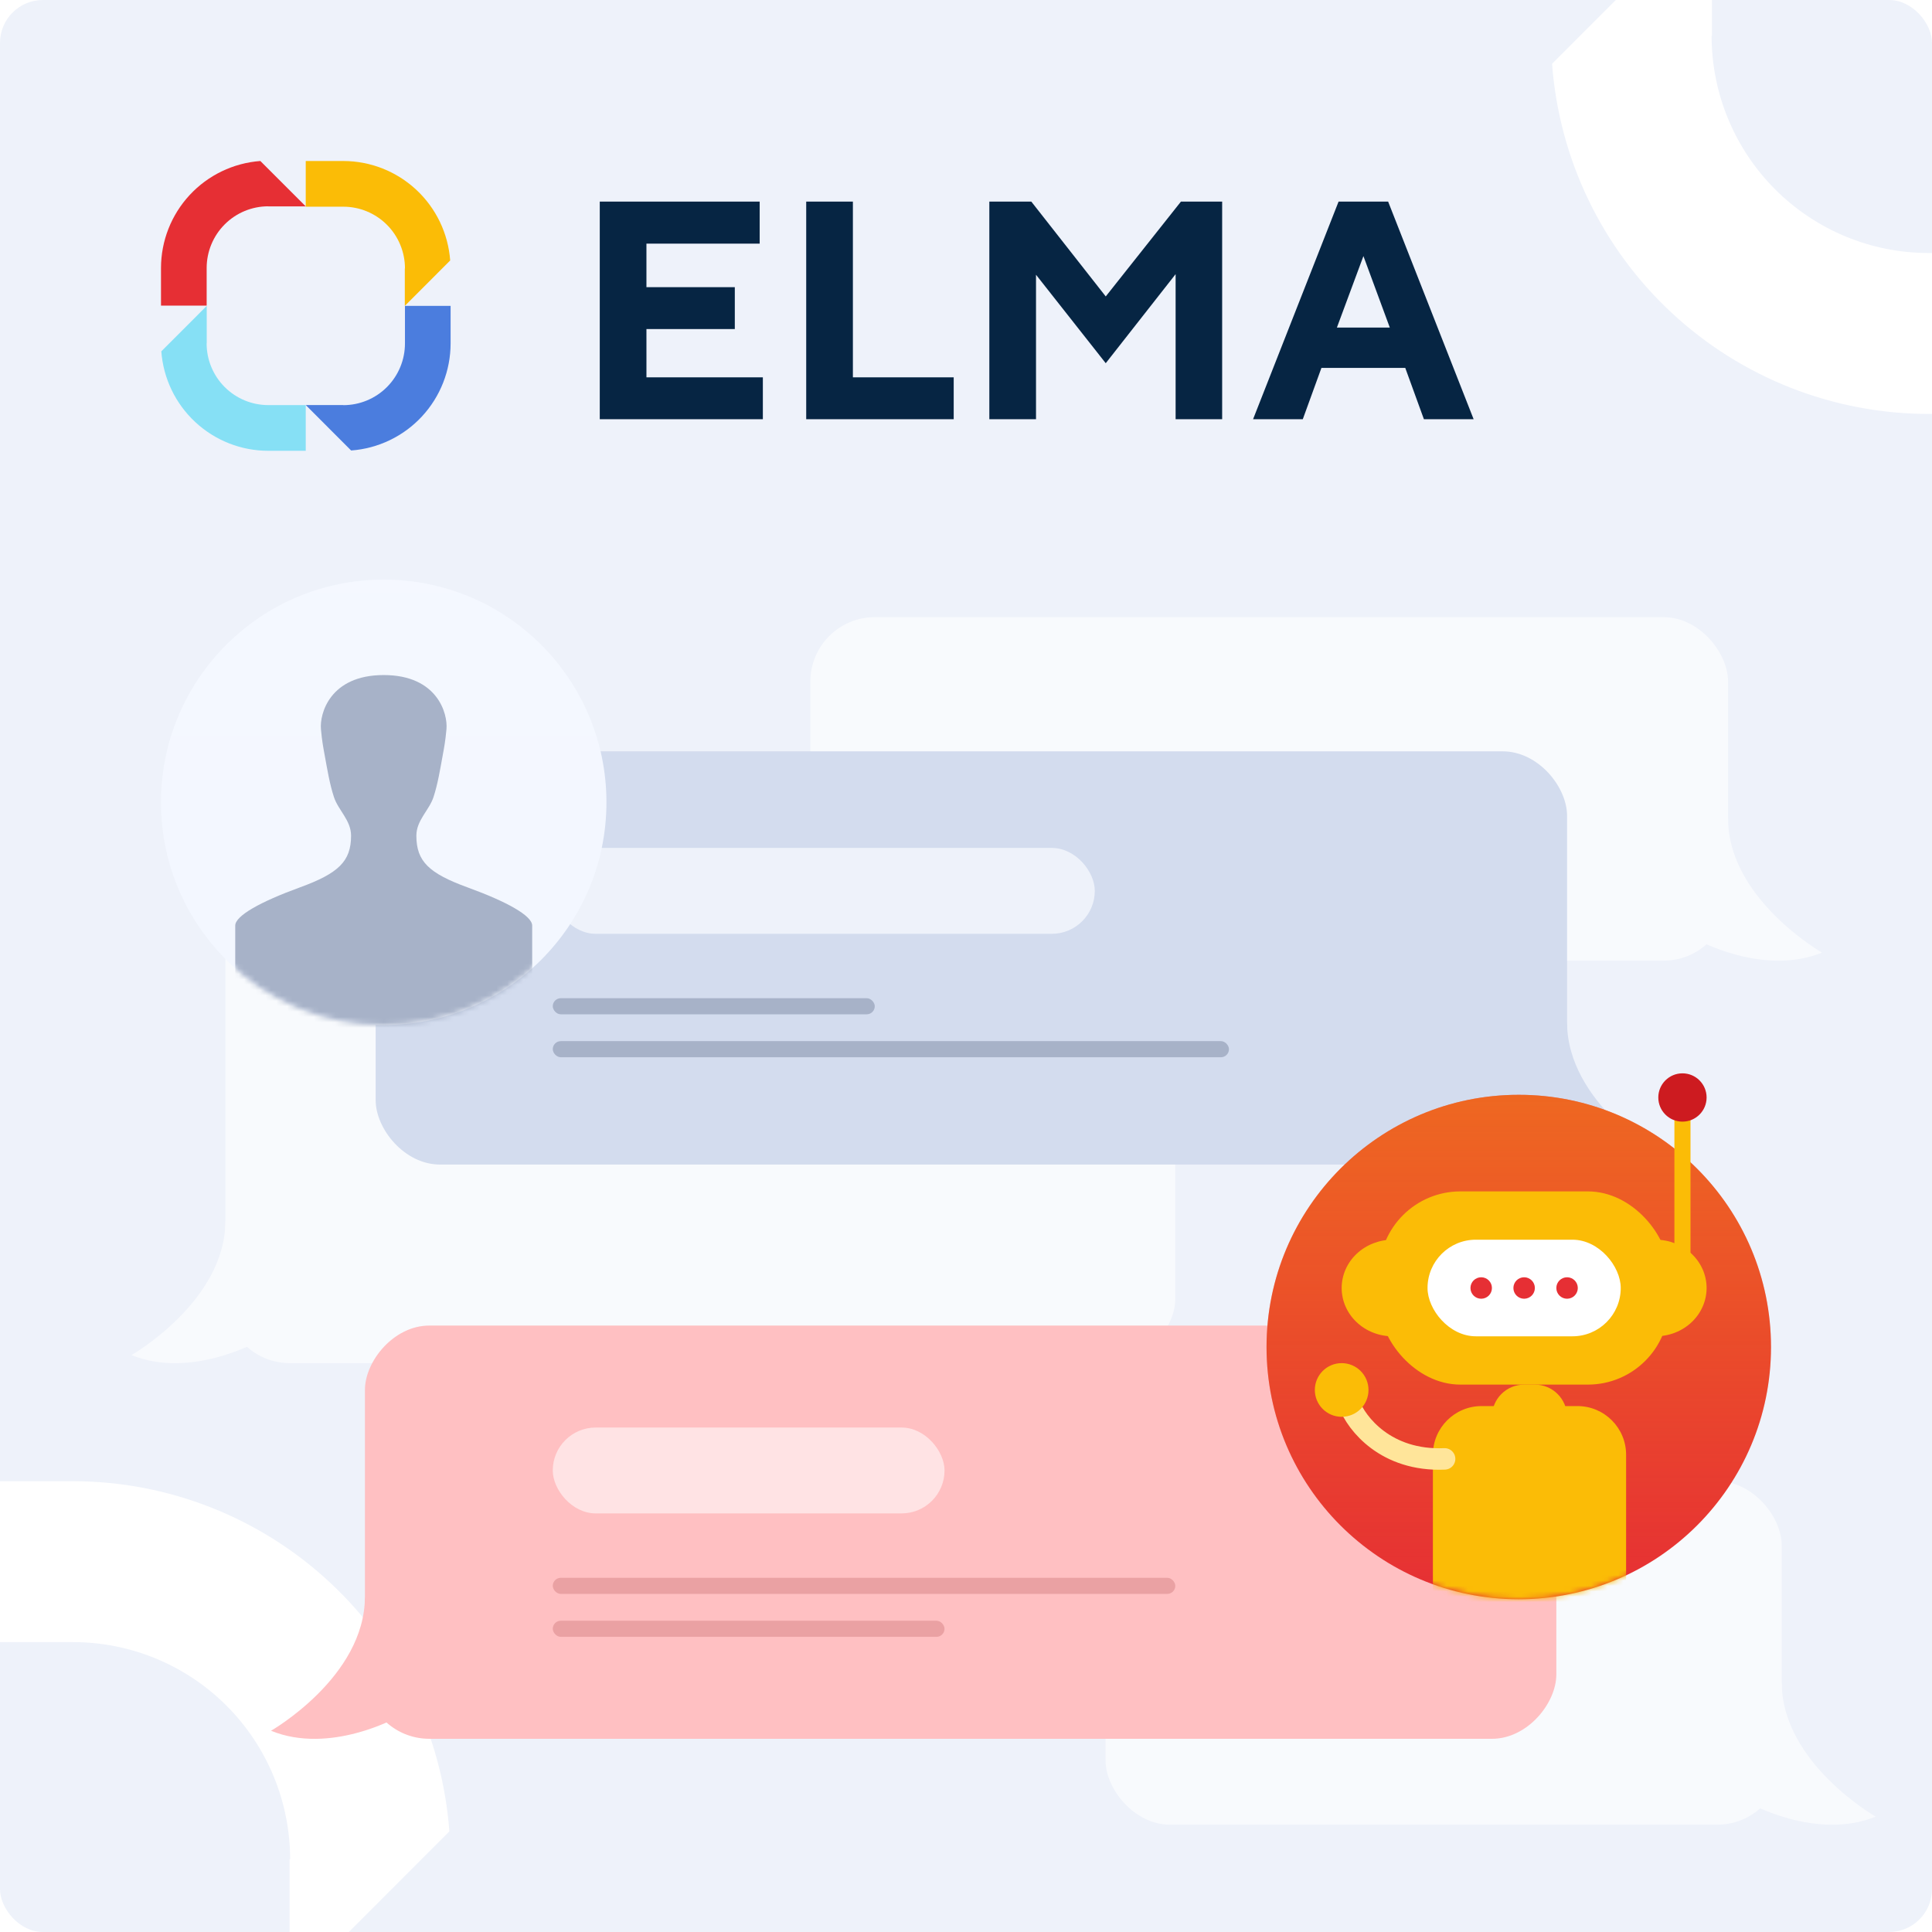
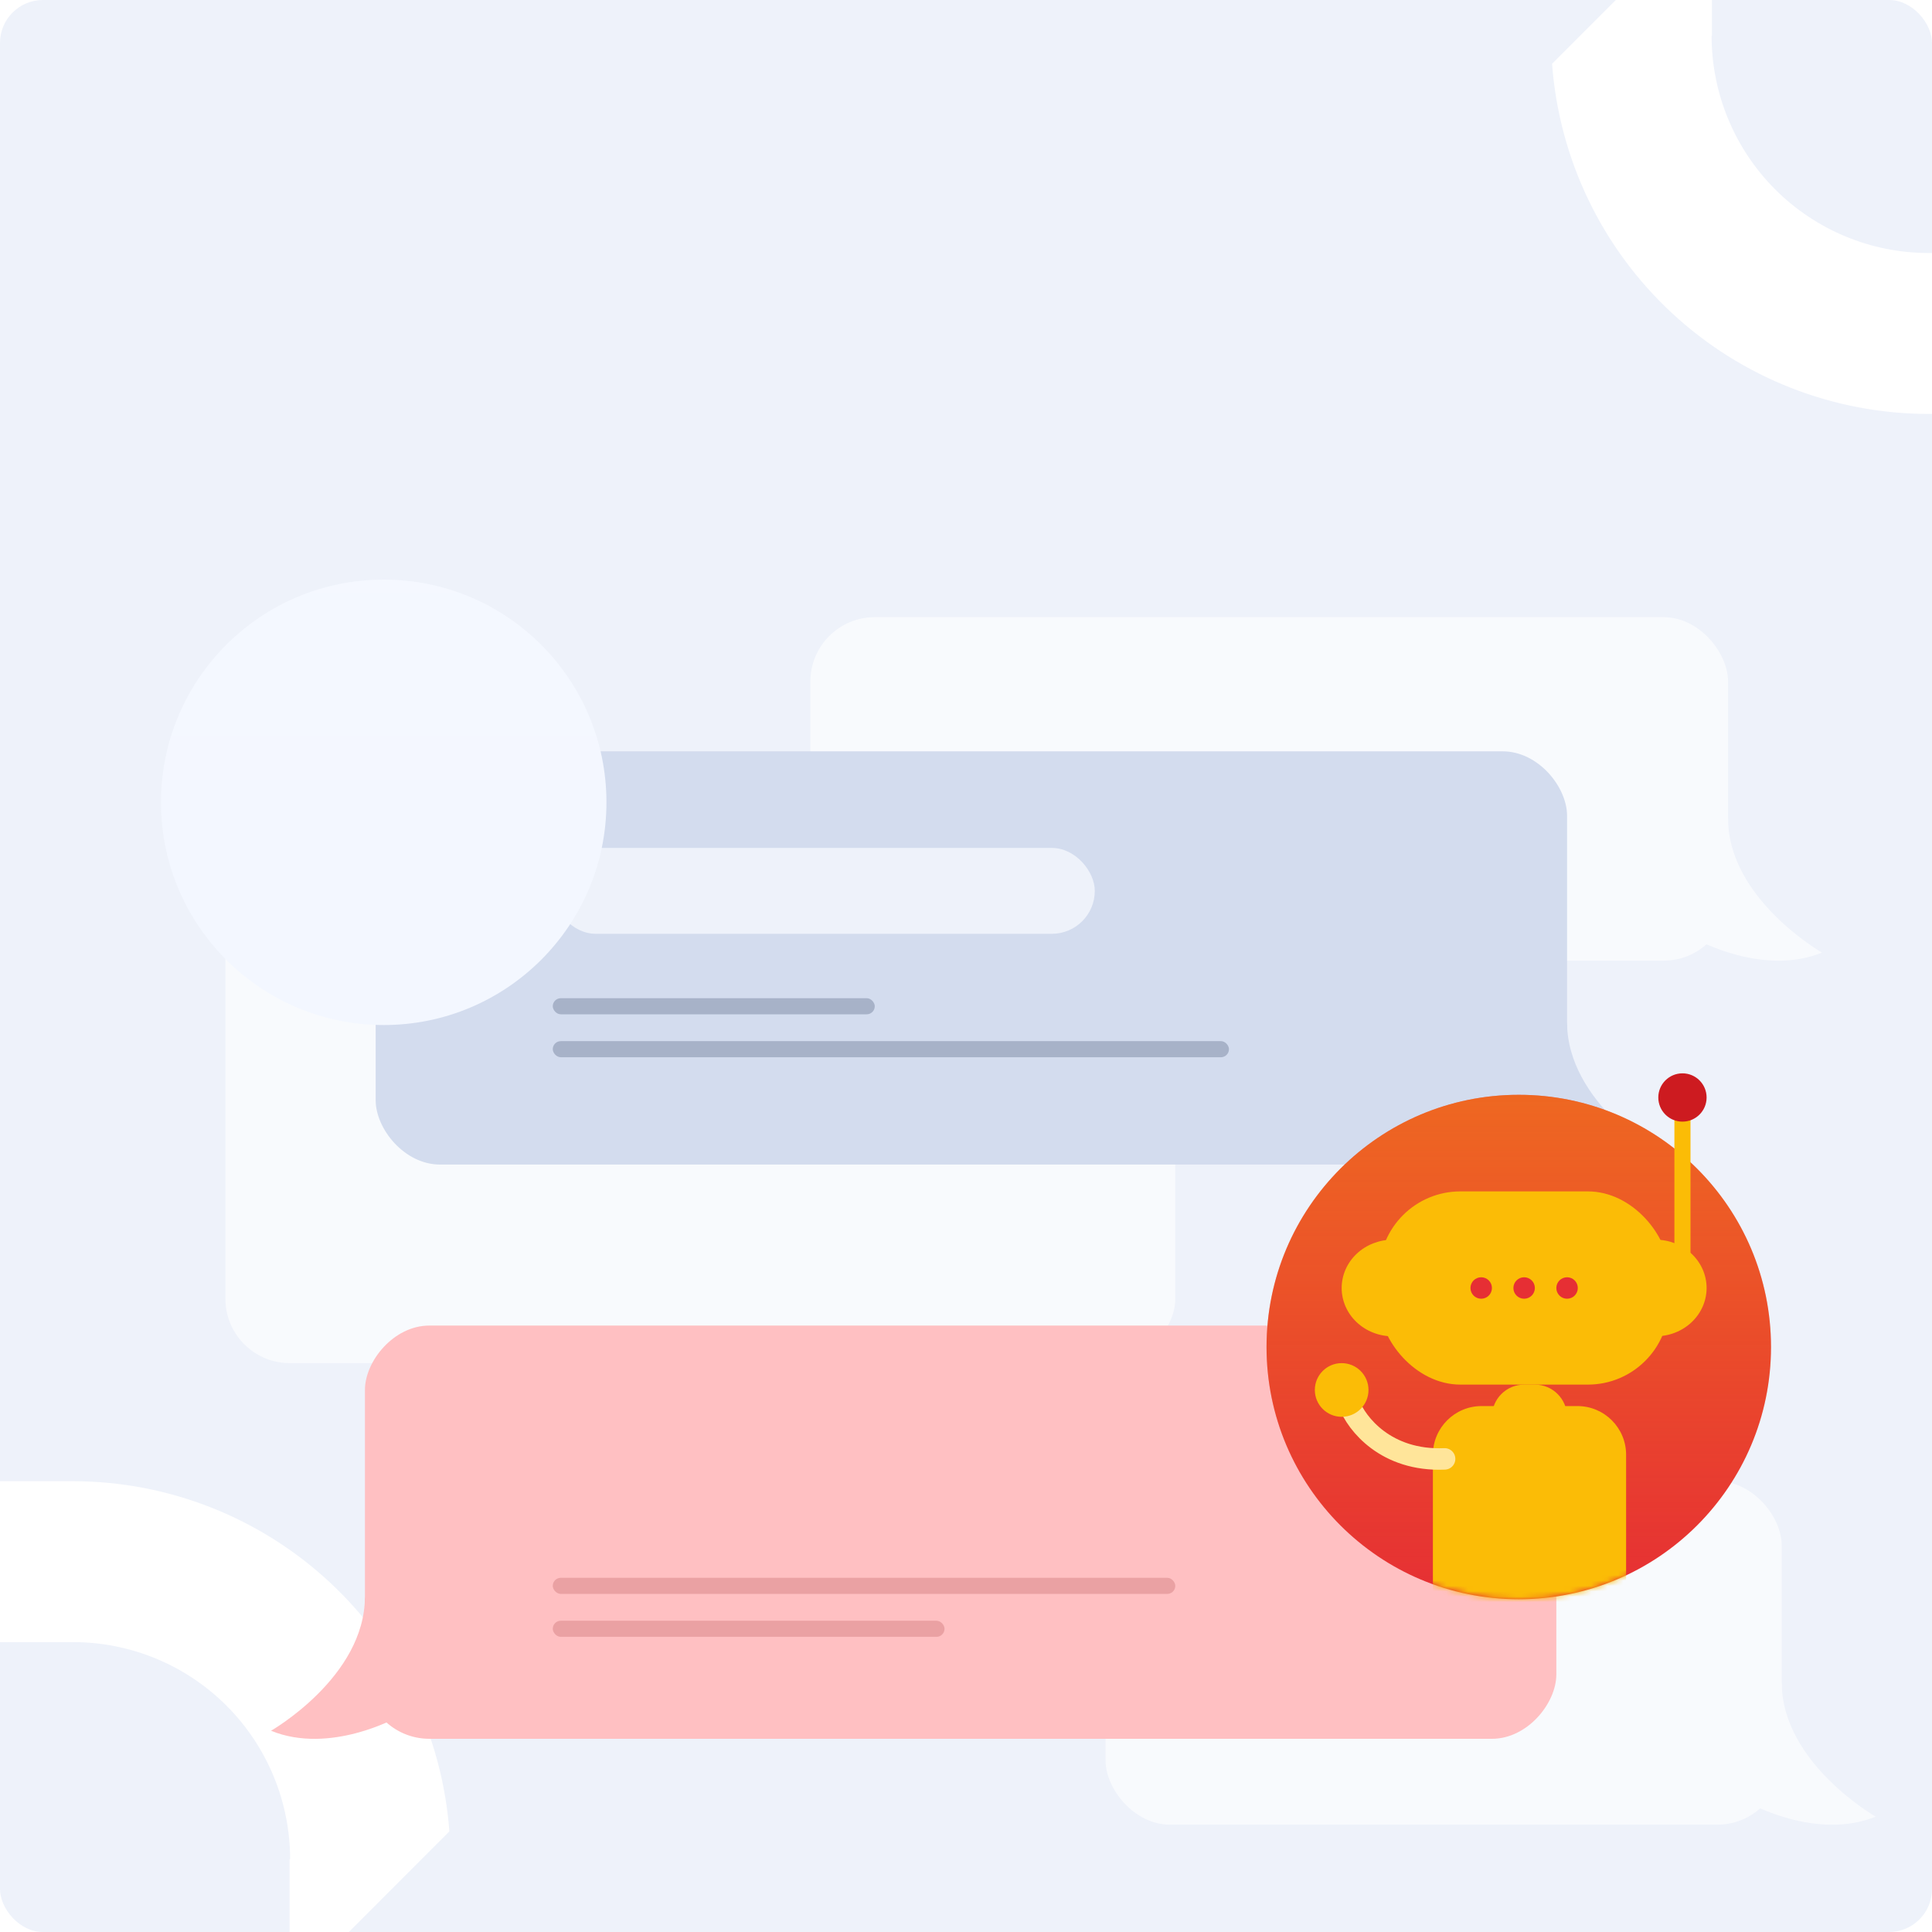
<svg xmlns="http://www.w3.org/2000/svg" width="360" height="360" viewBox="0 0 360 360" fill="none">
  <g clip-path="url(#clip0_2395_76010)">
    <rect width="360" height="360" rx="8" fill="#EEF2FA" />
    <path d="M318.994 6.703V-17.935L289.206 11.884C290.52 29.615 298.482 46.193 311.495 58.294C324.508 70.395 341.61 77.124 359.371 77.131H383.968V47.146H359.356C348.634 47.141 338.353 42.876 330.773 35.286C323.192 27.696 318.933 17.404 318.931 6.672" fill="white" />
    <path d="M53.959 346.428V371.065L83.731 341.254C82.42 323.533 74.468 306.962 61.468 294.861C48.468 282.76 31.38 276.023 13.629 276H-11.04V305.985H13.629C24.351 305.987 34.634 310.252 42.217 317.842C49.799 325.432 54.059 335.726 54.061 346.459" fill="white" />
    <g clip-path="url(#clip1_2395_76010)">
      <path d="M75.431 50.002V57L83.886 48.533C83.514 43.5 81.255 38.794 77.563 35.357C73.871 31.92 69.018 30.007 63.976 30L56.97 30V38.516H63.976C67.022 38.517 69.942 39.728 72.096 41.884C74.249 44.039 75.459 46.963 75.46 50.011" fill="#FBBC06" />
      <path d="M63.976 75.477H56.972L65.428 83.942C70.462 83.573 75.171 81.313 78.609 77.614C82.046 73.914 83.959 69.05 83.963 63.998V57H75.458V63.998C75.458 65.507 75.161 67.003 74.584 68.398C74.007 69.793 73.161 71.06 72.094 72.128C71.028 73.196 69.761 74.043 68.368 74.62C66.974 75.198 65.48 75.495 63.972 75.495" fill="#4B7DDE" />
      <path d="M38.519 63.998V57L30.058 65.469C30.432 70.505 32.693 75.213 36.389 78.65C40.085 82.087 44.942 83.998 49.986 84H56.972V75.484H49.982C46.937 75.483 44.017 74.271 41.864 72.115C39.711 69.96 38.501 67.037 38.501 63.989" fill="#86E0F5" />
      <path d="M49.982 38.456H56.972L48.512 30C43.482 30.374 38.779 32.637 35.345 36.336C31.912 40.035 30.003 44.897 30 49.946V56.944H38.508V49.94C38.508 46.891 39.717 43.967 41.871 41.81C44.024 39.654 46.945 38.443 49.991 38.442" fill="#E62F34" />
      <path d="M120.457 70.309H142.147V78.112H111.758V37.567H141.554V45.399H120.454V53.513H136.921V61.318H120.454L120.457 70.309ZM177.708 78.112H150.225V37.567H158.924V70.309H177.708V78.112ZM206.04 55.238L220.048 37.567H227.731V78.112H219.059V51.083L206.038 67.679L193.046 51.195V78.112H184.348V37.567H192.17L206.04 55.238ZM258.969 61.034L254.054 47.717L249.111 61.037L258.969 61.034ZM261.851 68.556H246.229L242.757 78.112H233.492L249.423 37.567H258.659L274.589 78.112H265.324L261.851 68.556Z" fill="#062543" />
    </g>
    <g opacity="0.6">
      <rect x="151" y="115" width="171" height="64" rx="12" fill="white" />
      <path d="M339.5 177.5C339.5 177.5 322 167.5 322 152.5L316 175C316 175 328.5 182 339.5 177.5Z" fill="white" />
    </g>
    <g opacity="0.6">
      <rect x="206" y="276" width="126" height="64" rx="12" fill="white" />
      <path d="M349.5 338.5C349.5 338.5 332 328.5 332 313.5L326 336C326 336 338.5 343 349.5 338.5Z" fill="white" />
    </g>
    <g opacity="0.6">
      <rect width="177" height="97" rx="12" transform="matrix(-1 0 0 1 219 157)" fill="white" />
-       <path d="M24.5 252.5C24.5 252.5 42 242.5 42 227.5L48 250C48 250 35.5 257 24.5 252.5Z" fill="white" />
    </g>
    <rect x="70" y="140" width="222" height="77" rx="12" fill="#D3DCEE" />
    <path d="M309.5 215.5C309.5 215.5 292 205.5 292 190.5L286 213C286 213 298.5 220 309.5 215.5Z" fill="#D3DCEE" />
    <rect x="103" y="158" width="101" height="16" rx="8" fill="#EEF2FA" />
    <rect x="103" y="186" width="60" height="3" rx="1.5" fill="#A7B2C8" />
    <rect x="103" y="194" width="126" height="3" rx="1.5" fill="#A7B2C8" />
    <rect width="222" height="77" rx="12" transform="matrix(-1 0 0 1 290 247)" fill="#FFC0C2" />
    <path d="M50.5 322.5C50.5 322.5 68 312.5 68 297.5L74 320C74 320 61.5 327 50.5 322.5Z" fill="#FFC0C2" />
-     <rect x="103" y="266" width="73" height="16" rx="8" fill="#FFE3E4" />
    <rect x="103" y="294" width="116" height="3" rx="1.5" fill="#EAA1A3" />
    <rect x="103" y="302" width="73" height="3" rx="1.5" fill="#EAA1A3" />
    <g filter="url(#filter0_d_2395_76010)">
      <circle cx="71.5" cy="149.5" r="41.5" fill="#F3F7FF" />
      <circle cx="71.5" cy="149.5" r="41.5" fill="url(#paint0_linear_2395_76010)" fill-opacity="0.2" />
      <mask id="mask0_2395_76010" style="mask-type:alpha" maskUnits="userSpaceOnUse" x="30" y="108" width="83" height="83">
-         <circle cx="71.5" cy="149.5" r="41.5" fill="white" />
-       </mask>
+         </mask>
      <g mask="url(#mask0_2395_76010)">
        <path d="M55.842 165.367C63.097 162.724 65.416 160.493 65.416 155.716C65.416 152.849 63.039 150.991 62.229 148.534C61.418 146.077 60.95 143.168 60.56 141.052C60.17 138.936 60.015 138.118 59.803 135.863C59.544 133.05 61.428 125.786 71.5 125.786C81.569 125.786 83.458 133.05 83.193 135.863C82.981 138.118 82.826 138.936 82.437 141.052C82.048 143.168 81.584 146.077 80.774 148.534C79.964 150.991 77.584 152.849 77.584 155.716C77.584 160.493 79.903 162.724 87.158 165.367C94.44 168.016 99.166 170.628 99.166 172.473V200.881H43.833V172.473C43.833 170.631 48.563 168.019 55.842 165.367Z" fill="#A7B2C8" />
      </g>
    </g>
    <circle cx="47" cy="47" r="47" transform="matrix(-1 0 0 1 330 204)" fill="#E62F34" />
    <circle cx="47" cy="47" r="47" transform="matrix(-1 0 0 1 330 204)" fill="url(#paint1_linear_2395_76010)" fill-opacity="0.4" />
    <g clip-path="url(#clip2_2395_76010)">
      <rect x="257" y="222" width="54" height="36" rx="15.118" fill="#FBBC06" />
-       <rect x="266" y="231" width="36" height="18" rx="9" fill="white" />
      <circle cx="276" cy="240" r="2" fill="#E62F34" />
      <circle cx="284" cy="240" r="2" fill="#E62F34" />
      <circle cx="292" cy="240" r="2" fill="#E62F34" />
      <path d="M259.5 231C256.98 231 254.564 231.948 252.782 233.636C251.001 235.324 250 237.613 250 240C250 242.387 251.001 244.676 252.782 246.364C254.564 248.052 256.98 249 259.5 249L259.5 240L259.5 231Z" fill="#FBBC06" />
      <path d="M308.5 231C311.02 231 313.436 231.948 315.218 233.636C316.999 235.324 318 237.613 318 240C318 242.387 316.999 244.676 315.218 246.364C313.436 248.052 311.02 249 308.5 249L308.5 240L308.5 231Z" fill="#FBBC06" />
      <rect x="312" y="204" width="3" height="32" fill="#FBBC06" />
      <circle cx="313.5" cy="204.5" r="4.5" fill="#CD1B20" />
      <path d="M278 264C278 260.686 280.686 258 284 258H286C289.314 258 292 260.686 292 264H278Z" fill="#FBBC06" />
      <mask id="mask1_2395_76010" style="mask-type:alpha" maskUnits="userSpaceOnUse" x="236" y="204" width="94" height="94">
        <circle cx="47" cy="47" r="47" transform="matrix(-1 0 0 1 330 204)" fill="#4C7EDE" />
        <circle cx="47" cy="47" r="47" transform="matrix(-1 0 0 1 330 204)" fill="url(#paint2_linear_2395_76010)" fill-opacity="0.4" />
      </mask>
      <g mask="url(#mask1_2395_76010)">
        <path d="M267 271.071C267 266.061 271.061 262 276.071 262H293.929C298.939 262 303 266.061 303 271.071V300H267V271.071Z" fill="#FBBC06" />
      </g>
      <path d="M251.409 261.646C252.769 265.239 258.227 272.308 269.181 271.842" stroke="#FFE59A" stroke-width="4" stroke-linecap="round" />
      <circle cx="250" cy="259" r="5" fill="#FBBC06" />
    </g>
  </g>
  <defs>
    <filter id="filter0_d_2395_76010" x="-10" y="68" width="163" height="163" filterUnits="userSpaceOnUse" color-interpolation-filters="sRGB">
      <feFlood flood-opacity="0" result="BackgroundImageFix" />
      <feColorMatrix in="SourceAlpha" type="matrix" values="0 0 0 0 0 0 0 0 0 0 0 0 0 0 0 0 0 0 127 0" result="hardAlpha" />
      <feOffset />
      <feGaussianBlur stdDeviation="20" />
      <feComposite in2="hardAlpha" operator="out" />
      <feColorMatrix type="matrix" values="0 0 0 0 0.729 0 0 0 0 0.775 0 0 0 0 0.867 0 0 0 1 0" />
      <feBlend mode="normal" in2="BackgroundImageFix" result="effect1_dropShadow_2395_76010" />
      <feBlend mode="normal" in="SourceGraphic" in2="effect1_dropShadow_2395_76010" result="shape" />
    </filter>
    <linearGradient id="paint0_linear_2395_76010" x1="71.5" y1="78.12" x2="71.5" y2="162.78" gradientUnits="userSpaceOnUse">
      <stop stop-color="white" />
      <stop offset="1" stop-color="white" stop-opacity="0" />
    </linearGradient>
    <linearGradient id="paint1_linear_2395_76010" x1="47" y1="0" x2="47" y2="94" gradientUnits="userSpaceOnUse">
      <stop stop-color="#FBBC06" />
      <stop offset="1" stop-color="#FBBC06" stop-opacity="0" />
    </linearGradient>
    <linearGradient id="paint2_linear_2395_76010" x1="47" y1="0" x2="47" y2="94" gradientUnits="userSpaceOnUse">
      <stop stop-color="#86E0F5" />
      <stop offset="1" stop-color="#86E0F5" stop-opacity="0" />
    </linearGradient>
    <clipPath id="clip0_2395_76010">
      <rect width="360" height="360" rx="8" fill="white" />
    </clipPath>
    <clipPath id="clip1_2395_76010">
-       <rect width="245" height="54" fill="white" transform="translate(30 30)" />
-     </clipPath>
+       </clipPath>
    <clipPath id="clip2_2395_76010">
      <rect width="73" height="100" fill="white" transform="translate(245 200)" />
    </clipPath>
  </defs>
</svg>